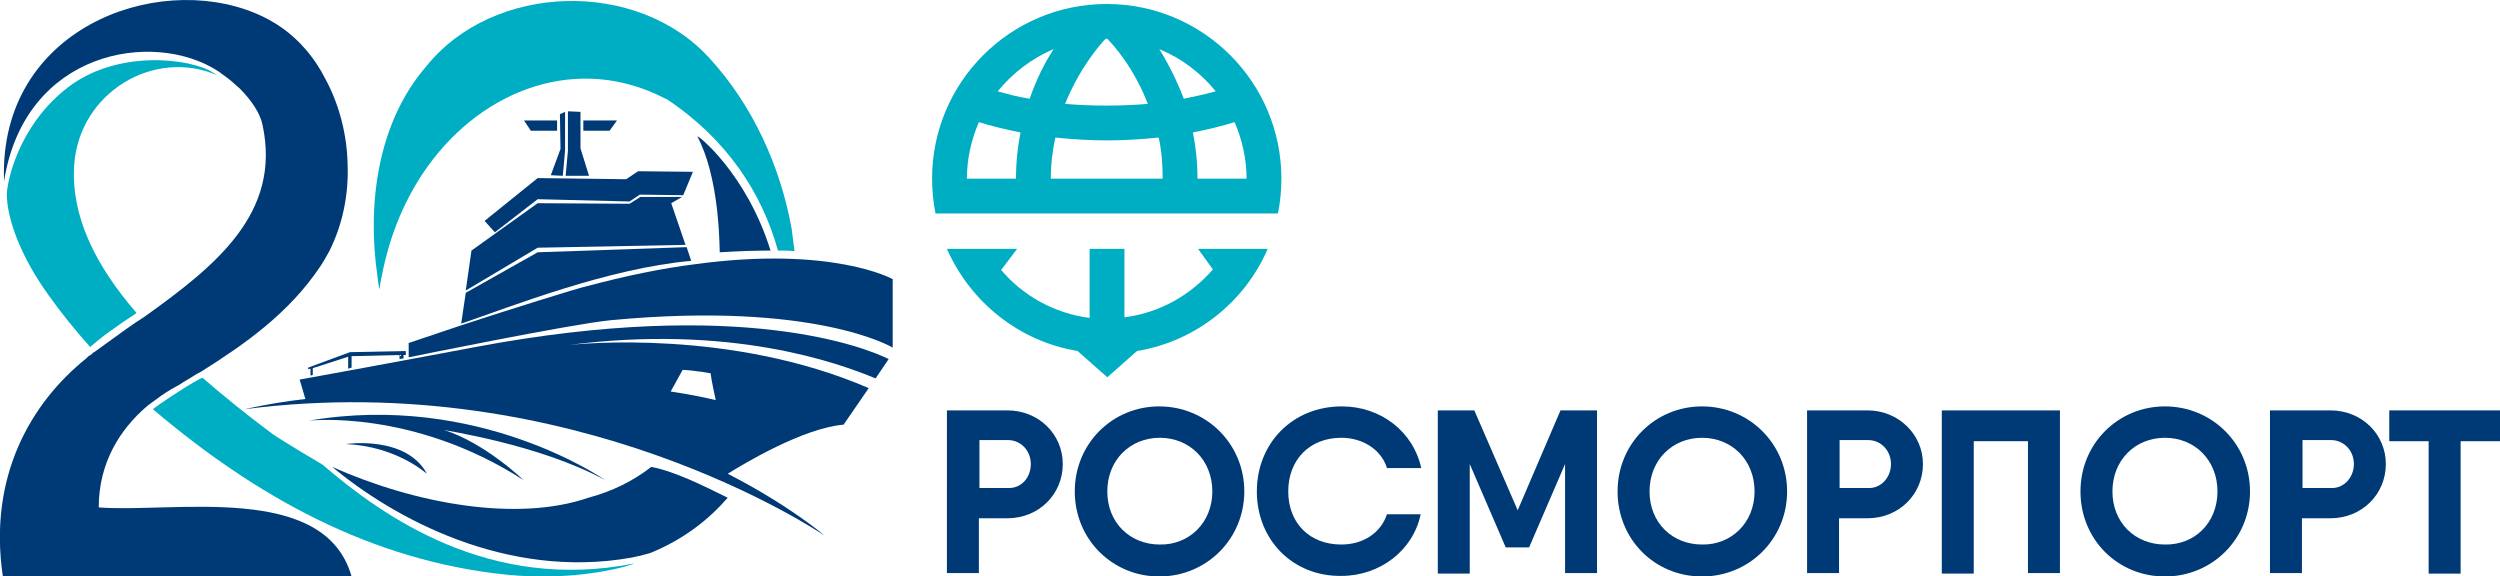
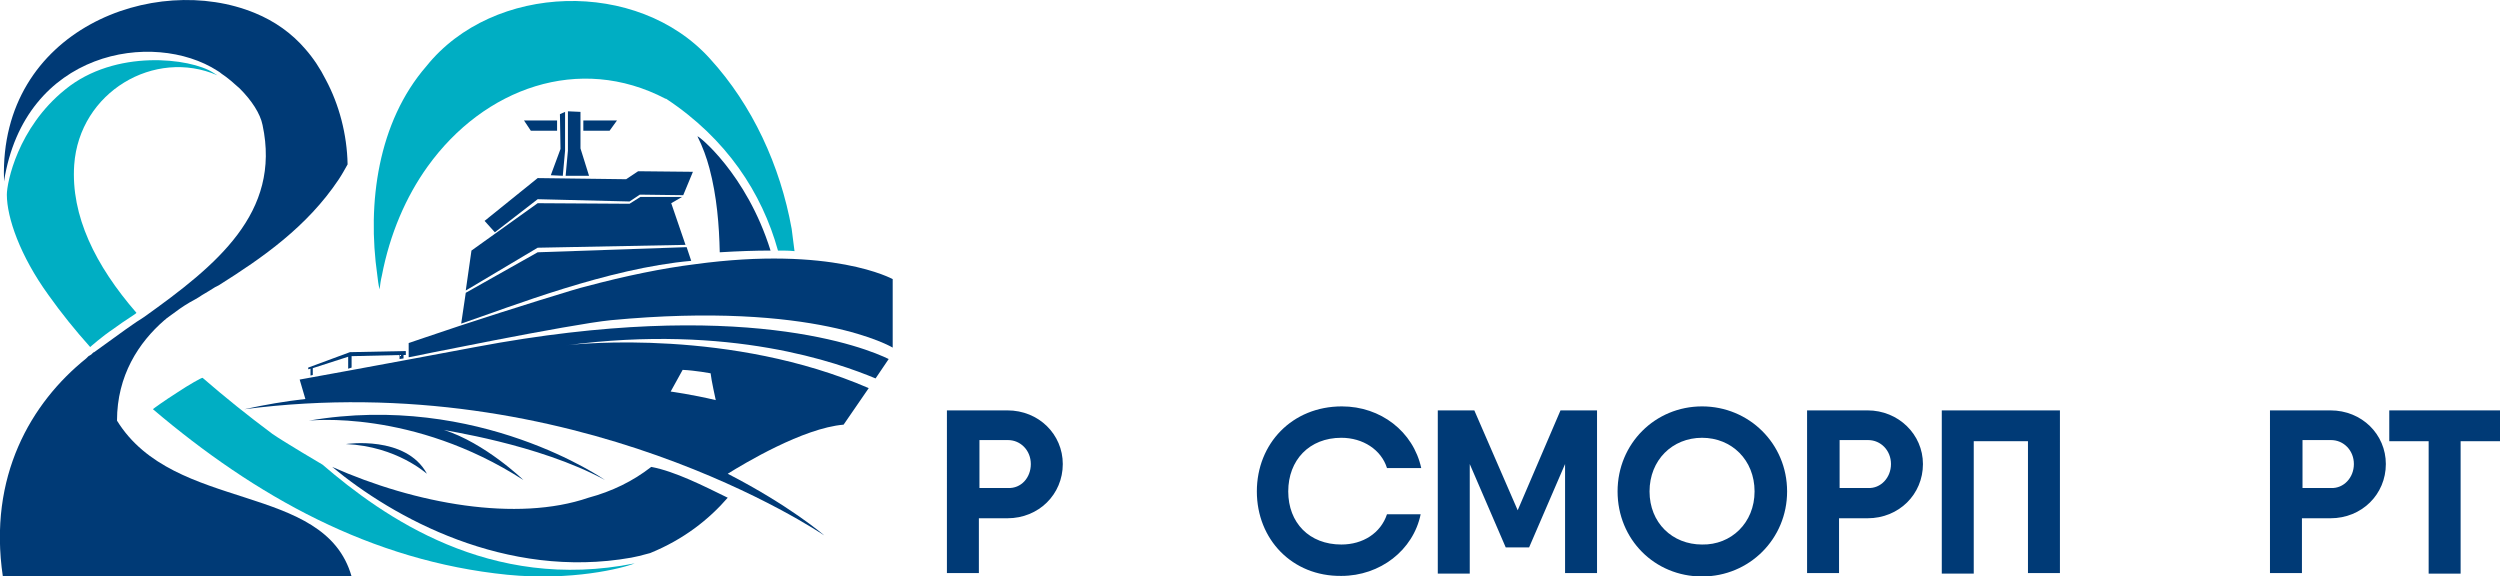
<svg xmlns="http://www.w3.org/2000/svg" version="1.1" id="Слой_1" x="0px" y="0px" viewBox="0 0 438 101" style="enable-background:new 0 0 438 101;" xml:space="preserve">
  <style type="text/css">
	.st0{fill:#003A76;}
	.st1{fill:#00AEC3;}
</style>
  <g>
    <g>
      <g>
        <g>
          <g>
            <path class="st0" d="M153.4,66.3l2.3-3.4c-3.9-1.9-25.7-10.9-72.4-2.1c-17.5,3.3-30.8,5.7-30.8,5.7l1,3.4       c-3.5,0.4-7.1,1-10.7,1.8c57.9-7.5,101,21.7,101.6,22.1c-0.2-0.2-6.2-5.3-16.9-10.8c2.9-1.8,13.2-8,20.3-8.6l4.4-6.4       c-24-10.4-50.8-7.8-53-7.5C128,56.7,146.9,63.6,153.4,66.3z M119.6,64.8c2.2,0.1,4.9,0.6,4.9,0.6c0.1,1.1,0.9,4.7,0.9,4.7       c-4.2-1-7.9-1.5-7.9-1.5L119.6,64.8z" />
            <line class="st0" x1="144.4" y1="93.8" x2="144.4" y2="93.8" />
            <path class="st0" d="M106,84.1c0,0-22.1-15.5-51.9-10.4c0,0,18.2-2.1,37.6,10.4c0,0-6.7-6.5-14-8.8       C77.5,75.4,94.2,77.7,106,84.1z" />
            <path class="st0" d="M60.6,77.8c0,0,10.5-1.6,14.2,5.2C74.7,83,69.6,78.2,60.6,77.8z" />
            <path class="st0" d="M156.4,48.9v12c0,0-13.5-8.2-49.4-4.8c-7.1,0.7-35.4,6.5-35.4,6.5v-2.5c0.5-0.2,4.2-1.4,8.9-3       c8.8-2.9,21-6.7,22.1-6.9c7.1-1.9,13.5-3.2,19.1-3.9C145.8,43,156.4,48.9,156.4,48.9z" />
            <polygon class="st0" points="120.1,42.9 94.2,43.4 81.6,50.9 82.6,43.9 94.2,35.6 110.3,35.7 110.3,35.7 112.2,34.5        119.5,34.5 117.6,35.6      " />
            <path class="st0" d="M121.1,45.7c-14.6,1.3-31.5,8-40.3,11l0.8-5.4l12.6-7.1l26.1-0.9L121.1,45.7z" />
            <polygon class="st0" points="119.7,34.2 112.1,34.1 110.3,35.3 94.2,34.9 86.7,40.7 84.9,38.7 94.2,31.2 109.7,31.4 111.8,30        121.4,30.1      " />
            <polygon class="st0" points="98.1,20 99,19.6 99,26.4 98.6,30.8 96.5,30.7 98.2,26.1      " />
            <polygon class="st0" points="103.2,30.8 99.1,30.8 99.5,26.4 99.5,19.5 101.7,19.6 101.7,26      " />
            <polygon class="st0" points="102.2,21.1 108.1,21.1 106.8,22.9 102.2,22.9      " />
            <polygon class="st0" points="97.6,21.1 91.8,21.1 93,22.9 97.6,22.9      " />
            <polygon class="st0" points="71.1,61.5 71.1,62.2 70.7,62.2 70.7,62.8 70,62.9 70,62.2 61.6,62.4 61.6,64.4 61,64.6 61,62.5        54.8,64.5 54.8,65.7 54.4,65.8 54.4,64.6 54,64.7 54,64.4 61.3,61.7      " />
          </g>
          <g>
            <path class="st1" d="M111.2,98.7c-2.2,0.9-11.1,3.1-22.3,2c-23.9-2.4-44.2-13.8-62.1-29c-0.1,0,2-1.5,4.2-2.9       c2.1-1.4,4.4-2.7,4.5-2.6c3.8,3.3,7.9,6.6,12.2,9.8c2,1.4,8.8,5.4,8.8,5.4C67.1,90.5,85.8,103.8,111.2,98.7z" />
            <path class="st1" d="M15.8,60.8c-2.6-2.9-5.1-6-7.3-9.1c-5-6.9-7.3-13.6-7.3-17.6c0-2.1,1.9-11.7,10.2-18.4       c8.8-7.2,22-5.5,25.9-3c0.1,0.1,0.5,0.3,0.8,0.5c-11-4.8-24.2,2.9-25.1,15.7c-0.6,8.9,3.7,17.6,10.9,25.9c0.1,0.1-2,1.3-4,2.8       C17.8,59,15.8,60.8,15.8,60.8z" />
            <path class="st0" d="M135,43.9c-2.7,0-5.6,0.1-8.9,0.3c-0.1-4.7-0.5-9.8-1.8-14.7c-0.5-1.9-1.2-3.8-2.1-5.6       C122.2,23.6,130.8,30.4,135,43.9z" />
            <path class="st1" d="M139.2,44c-0.9-0.1-1.9-0.1-2.9-0.1c-2.8-10.1-9-19.6-19.6-26.6c0,0-0.1,0-0.1,0       c-15.1-7.9-31.8-1.9-41.7,11.9c-3.8,5.3-6.6,11.8-8,19.1c-0.2,0.8-0.3,1.6-0.4,2.4c-0.2-0.8-0.3-1.6-0.4-2.5       c-1.8-12.6,0.1-26.8,8.6-36.6c11.7-14.6,37-15.4,49.7-1.3c7.4,8.1,12.3,18.7,14.3,29.8C138.9,41.4,139,42.7,139.2,44z" />
            <path class="st1" d="M93.7,101c0,0-0.1,0-0.2,0C93.6,101,93.7,101,93.7,101z" />
-             <path class="st0" d="M61.6,101H0.5c-2.6-17.5,4.9-30.4,14.6-38.2c0.1-0.1,0.2-0.2,0.3-0.3c0.1-0.1,0.2-0.2,0.3-0.2       c0.1-0.1,0.2-0.1,0.3-0.2c0.1-0.1,0.1-0.1,0.2-0.2c0.1-0.1,0.2-0.2,0.3-0.2c0,0,0,0,0,0c0,0,0,0,0,0c1.8-1.3,3.6-2.6,5.4-3.9       c0.9-0.6,1.8-1.3,2.8-1.9c0.2-0.1,0.4-0.3,0.6-0.4c12.6-9,24-18.2,20.7-33.6c-0.4-2-1.9-4.3-4-6.4c0,0,0,0,0,0       c-1-0.9-2-1.8-3.2-2.6c-0.2-0.2-0.4-0.3-0.7-0.5C26.9,5.2,4.3,8.8,0.7,31.8c0-0.1,0-0.3,0-0.4C-0.1,5.2,27.1-5,44.7,2.3l0,0       c3.4,1.4,6.4,3.5,8.8,6.3c1.4,1.6,2.6,3.4,3.6,5.4c2.3,4.3,3.7,9.5,3.8,14.8c0.2,5.1-0.8,10.4-3.2,15.2c-0.5,0.9-1,1.8-1.6,2.7       c-5.5,8.2-13.2,13.6-21,18.5c-0.2,0.1-0.4,0.2-0.6,0.3c-0.8,0.5-1.6,1-2.3,1.4c-0.7,0.5-1.5,0.9-2.2,1.3       c-1.2,0.7-2.3,1.5-3.5,2.4c-0.1,0.1-0.3,0.2-0.4,0.3c-0.2,0.1-0.3,0.3-0.5,0.4c-4.5,3.9-8.3,9.7-8.3,17.6       C30.5,89.9,56.9,84.4,61.6,101z" />
+             <path class="st0" d="M61.6,101H0.5c-2.6-17.5,4.9-30.4,14.6-38.2c0.1-0.1,0.2-0.2,0.3-0.3c0.1-0.1,0.2-0.2,0.3-0.2       c0.1-0.1,0.2-0.1,0.3-0.2c0.1-0.1,0.1-0.1,0.2-0.2c0.1-0.1,0.2-0.2,0.3-0.2c0,0,0,0,0,0c0,0,0,0,0,0c1.8-1.3,3.6-2.6,5.4-3.9       c0.9-0.6,1.8-1.3,2.8-1.9c0.2-0.1,0.4-0.3,0.6-0.4c12.6-9,24-18.2,20.7-33.6c-0.4-2-1.9-4.3-4-6.4c0,0,0,0,0,0       c-1-0.9-2-1.8-3.2-2.6c-0.2-0.2-0.4-0.3-0.7-0.5C26.9,5.2,4.3,8.8,0.7,31.8c0-0.1,0-0.3,0-0.4C-0.1,5.2,27.1-5,44.7,2.3l0,0       c3.4,1.4,6.4,3.5,8.8,6.3c1.4,1.6,2.6,3.4,3.6,5.4c2.3,4.3,3.7,9.5,3.8,14.8c-0.5,0.9-1,1.8-1.6,2.7       c-5.5,8.2-13.2,13.6-21,18.5c-0.2,0.1-0.4,0.2-0.6,0.3c-0.8,0.5-1.6,1-2.3,1.4c-0.7,0.5-1.5,0.9-2.2,1.3       c-1.2,0.7-2.3,1.5-3.5,2.4c-0.1,0.1-0.3,0.2-0.4,0.3c-0.2,0.1-0.3,0.3-0.5,0.4c-4.5,3.9-8.3,9.7-8.3,17.6       C30.5,89.9,56.9,84.4,61.6,101z" />
            <path class="st0" d="M127.5,87.2c-3.3,3.8-7.7,7.3-13.6,9.7c0,0,0,0,0,0c-1.9,0.5-2.2,0.6-3.3,0.8c-22,3.9-41.7-7-52.4-15.9       c14.6,6.5,32.4,9.7,44.9,5.4c4.1-1.1,7.8-2.9,11-5.4C118.3,82.6,123.2,85.1,127.5,87.2z" />
          </g>
        </g>
      </g>
      <g>
        <g>
          <path class="st0" d="M186.2,81.3c0,5.3-4.2,9.5-9.7,9.5h-5v9.6h-5.6V71.9h5.6h5C182,71.9,186.2,76.1,186.2,81.3z M180.6,81.3      c0-2.4-1.8-4.2-4-4.2h-5v8.4h5C178.9,85.6,180.6,83.7,180.6,81.3z" />
-           <path class="st0" d="M188.3,86.1c0-8.4,6.6-14.9,14.8-14.9c8.2,0,14.9,6.5,14.9,14.9c0,8.3-6.6,14.9-14.9,14.9      C194.9,101,188.3,94.5,188.3,86.1z M212.4,86.1c0-5.5-4-9.4-9.2-9.4c-5.2,0-9.2,3.9-9.2,9.4c0,5.5,4,9.3,9.2,9.3      C208.3,95.5,212.4,91.6,212.4,86.1z" />
          <path class="st0" d="M220.2,86.1c0-8.4,6.2-14.9,14.9-14.9c6.8,0,12.5,4.4,13.9,10.8H243c-1-3.2-4.2-5.3-8-5.3      c-5.6,0-9.3,3.9-9.3,9.4c0,5.5,3.7,9.3,9.3,9.3c3.8,0,6.9-2,8-5.3h5.9c-1.3,6.3-7.1,10.8-13.9,10.8      C226.4,101,220.2,94.5,220.2,86.1z" />
          <path class="st0" d="M279.8,100.4h-5.6V81.3l-6.3,14.6h-4.1l-6.3-14.6v19.2h-5.6V71.9h5.6h0.8l7.6,17.5l7.5-17.5h6.4V100.4z" />
          <path class="st0" d="M283.4,86.1c0-8.4,6.6-14.9,14.8-14.9c8.2,0,14.9,6.5,14.9,14.9c0,8.3-6.6,14.9-14.9,14.9      C289.9,101,283.4,94.5,283.4,86.1z M307.4,86.1c0-5.5-4-9.4-9.2-9.4c-5.2,0-9.2,3.9-9.2,9.4c0,5.5,4,9.3,9.2,9.3      C303.3,95.5,307.4,91.6,307.4,86.1z" />
          <path class="st0" d="M336.9,81.3c0,5.3-4.2,9.5-9.7,9.5h-5v9.6h-5.6V71.9h5.6h5C332.6,71.9,336.9,76.1,336.9,81.3z M331.3,81.3      c0-2.4-1.8-4.2-4-4.2h-5v8.4h5C329.5,85.6,331.3,83.7,331.3,81.3z" />
          <path class="st0" d="M360.9,100.4h-5.6V77.3h-9.5v23.2h-5.6V71.9h5.6h15.1V100.4z" />
-           <path class="st0" d="M364.5,86.1c0-8.4,6.6-14.9,14.8-14.9c8.2,0,14.9,6.5,14.9,14.9c0,8.3-6.6,14.9-14.9,14.9      C371,101,364.5,94.5,364.5,86.1z M388.5,86.1c0-5.5-4-9.4-9.2-9.4c-5.2,0-9.2,3.9-9.2,9.4c0,5.5,4,9.3,9.2,9.3      C384.5,95.5,388.5,91.6,388.5,86.1z" />
          <path class="st0" d="M418,81.3c0,5.3-4.2,9.5-9.7,9.5h-5v9.6h-5.6V71.9h5.6h5C413.8,71.9,418,76.1,418,81.3z M412.4,81.3      c0-2.4-1.8-4.2-4-4.2h-5v8.4h5C410.6,85.6,412.4,83.7,412.4,81.3z" />
          <path class="st0" d="M438,77.3h-6.9v23.2h-5.6V77.3h-6.9v-5.4h12.5h6.9V77.3z" />
        </g>
-         <path class="st1" d="M212.5,47.2c-3.9,4.5-9.3,7.6-15.5,8.4V43.6h-6.1v12.1c-6.2-0.8-11.7-3.9-15.5-8.4l2.8-3.7h-12.3     c4.1,9.3,12.6,16.2,22.9,17.9l5.2,4.6l5.2-4.6c10.3-1.7,18.9-8.6,22.9-17.9h-12.2L212.5,47.2z M193.9,0.7     c-16.9,0-30.6,13.7-30.6,30.6c0,2.1,0.2,4.1,0.6,6.1h6.3l0,0h47.4l0,0h6.3c0.4-2,0.6-4,0.6-6.1C224.5,14.4,210.8,0.7,193.9,0.7z      M193.7,6.8c0.1,0,0.1,0,0.2,0c0.1,0,0.1,0,0.1,0c0.9,0.9,4.6,4.9,7.1,11.4c-2.4,0.2-4.8,0.3-7.3,0.3c-2.4,0-4.9-0.1-7.2-0.3     C189.2,11.8,192.8,7.7,193.7,6.8z M178,31.3h-8.6c0-3.5,0.8-6.9,2.1-9.9c2.3,0.7,4.7,1.3,7.3,1.8C178.3,25.7,178,28.4,178,31.3z      M174.8,16c2.6-3.2,6-5.8,9.8-7.4c-1.5,2.3-3,5.2-4.2,8.7C178.4,17,176.6,16.5,174.8,16z M184.1,31.3c0-2.6,0.3-4.9,0.8-7.2     c3,0.3,6,0.5,9,0.5c3.1,0,6.1-0.2,9.1-0.5c0.5,2.2,0.7,4.6,0.7,7.2H184.1z M203.1,8.6c3.9,1.6,7.3,4.2,9.9,7.4     c-1.8,0.5-3.7,0.9-5.6,1.3C206.1,13.9,204.6,11,203.1,8.6z M209.8,31.3c0-2.9-0.3-5.6-0.8-8.1c2.6-0.5,5-1.1,7.3-1.8     c1.3,3,2.1,6.4,2.1,9.9H209.8z" />
      </g>
    </g>
  </g>
</svg>